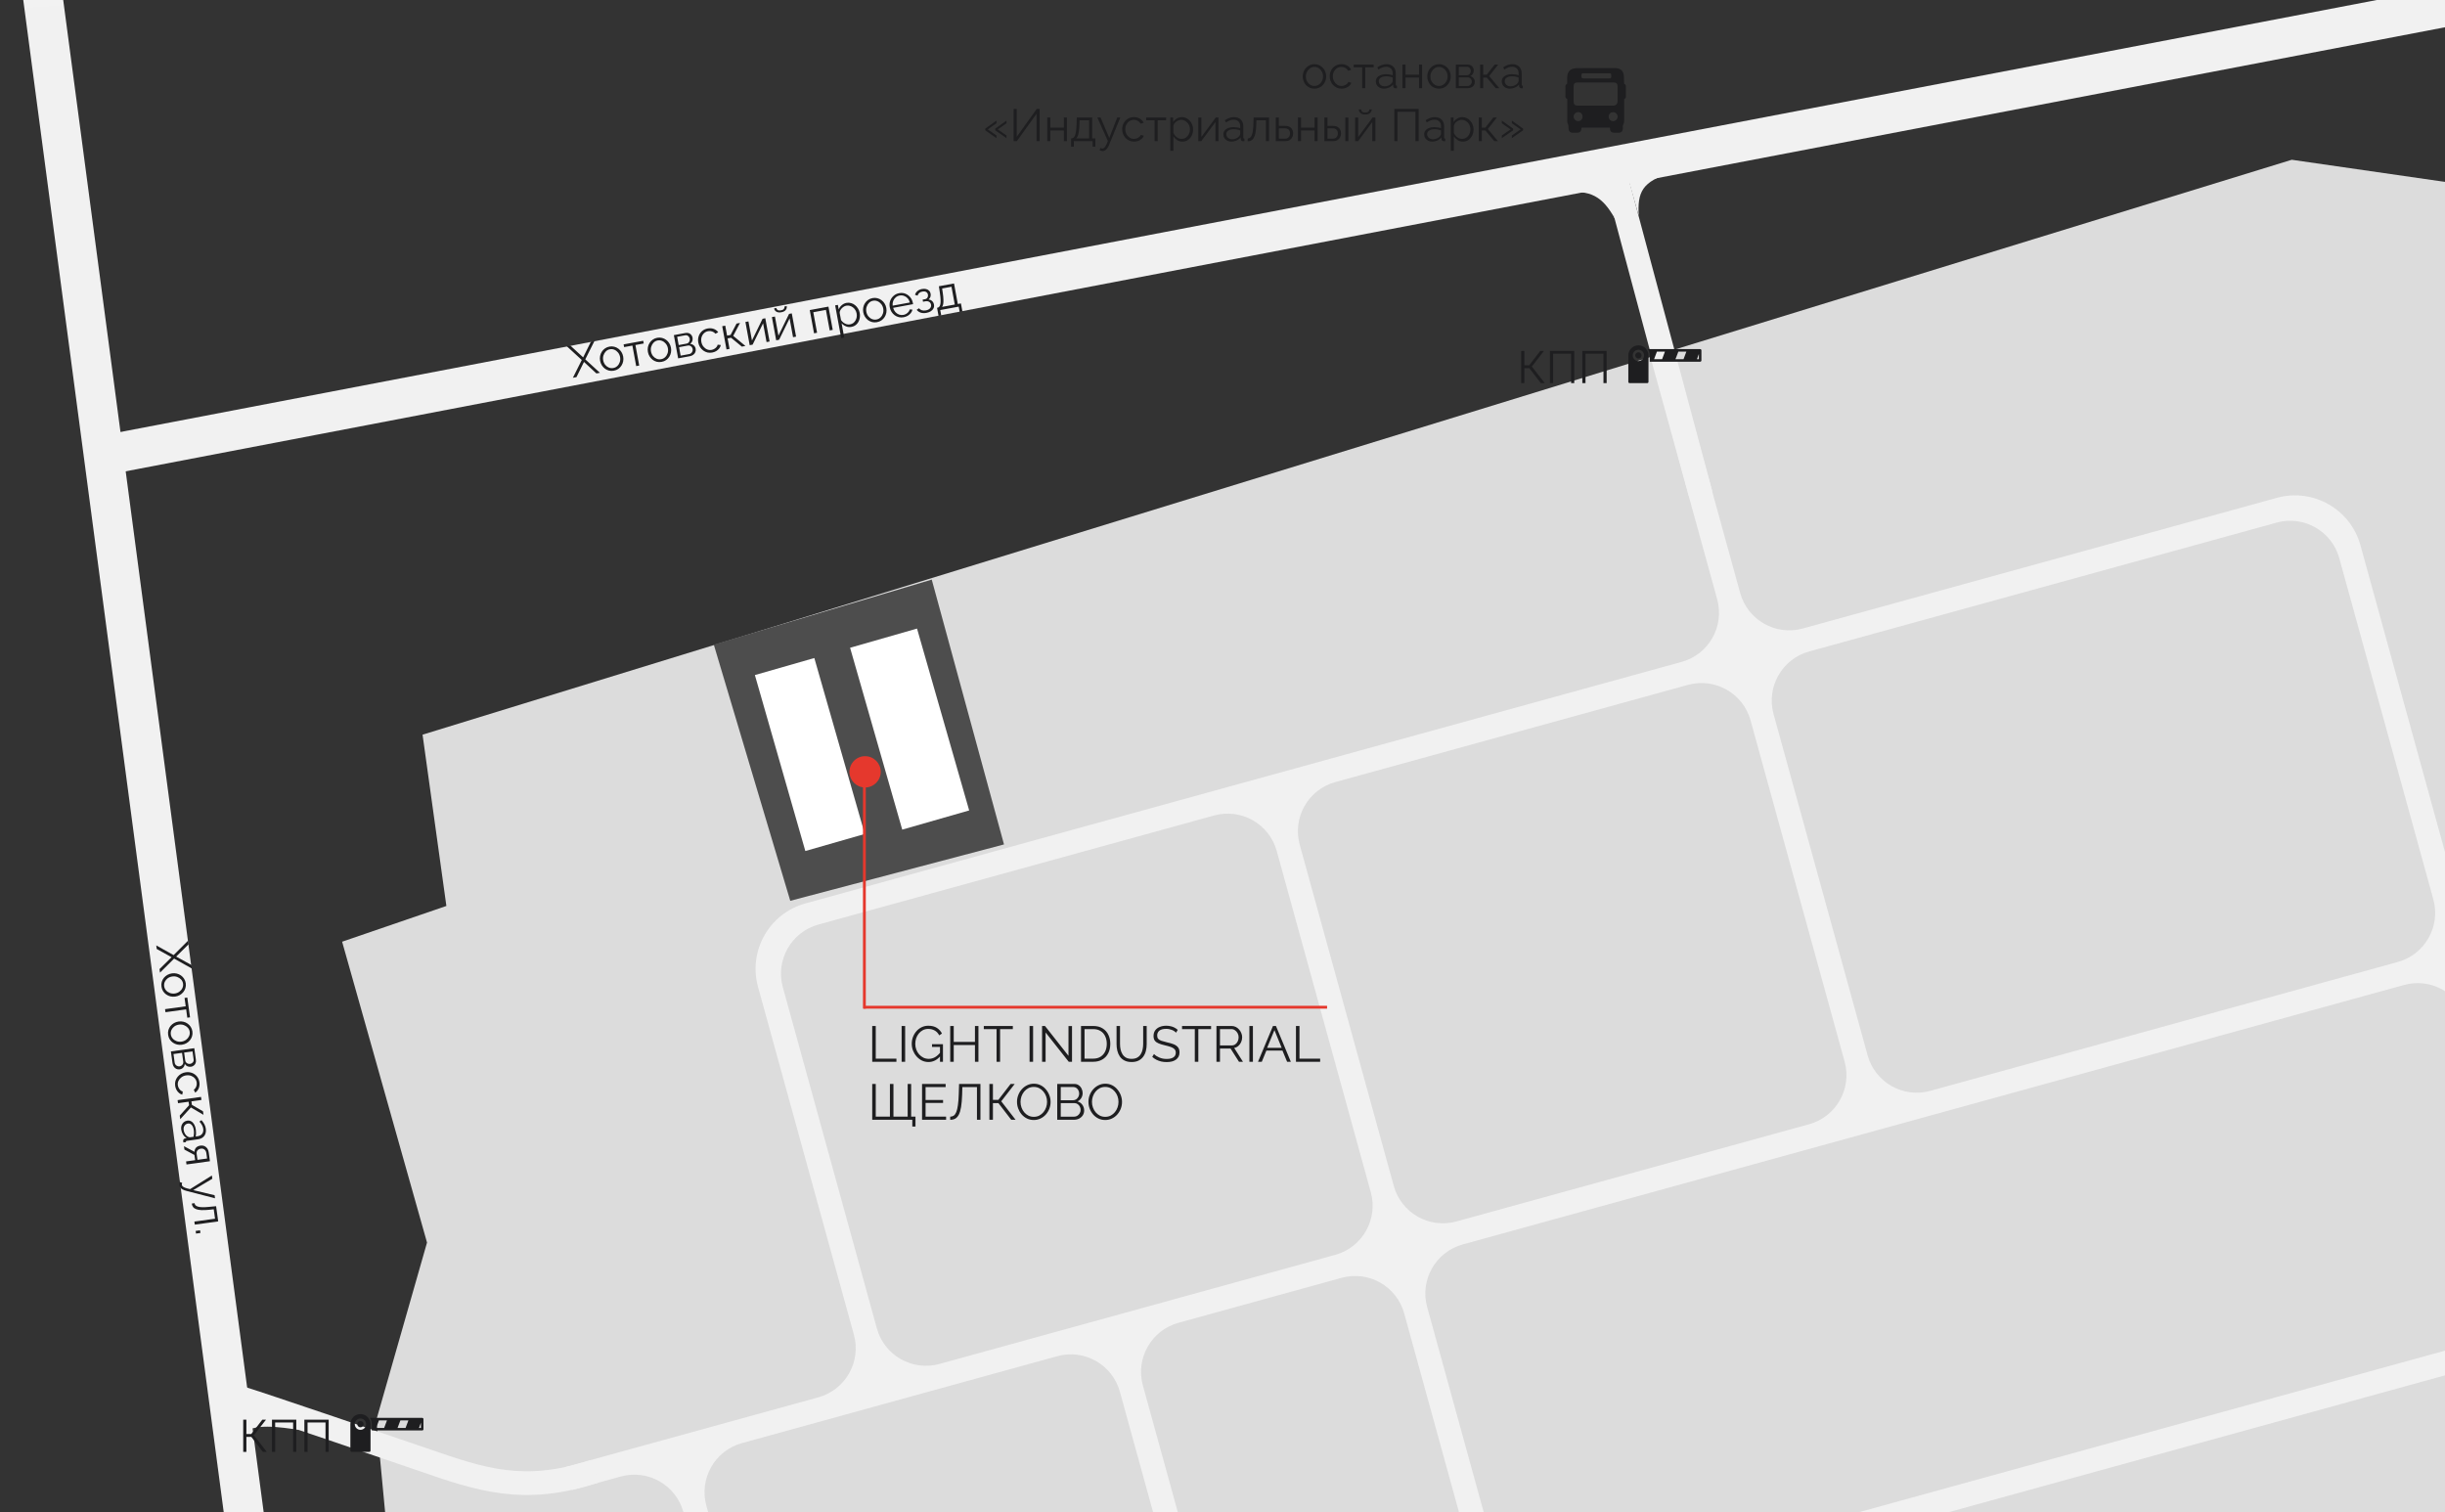
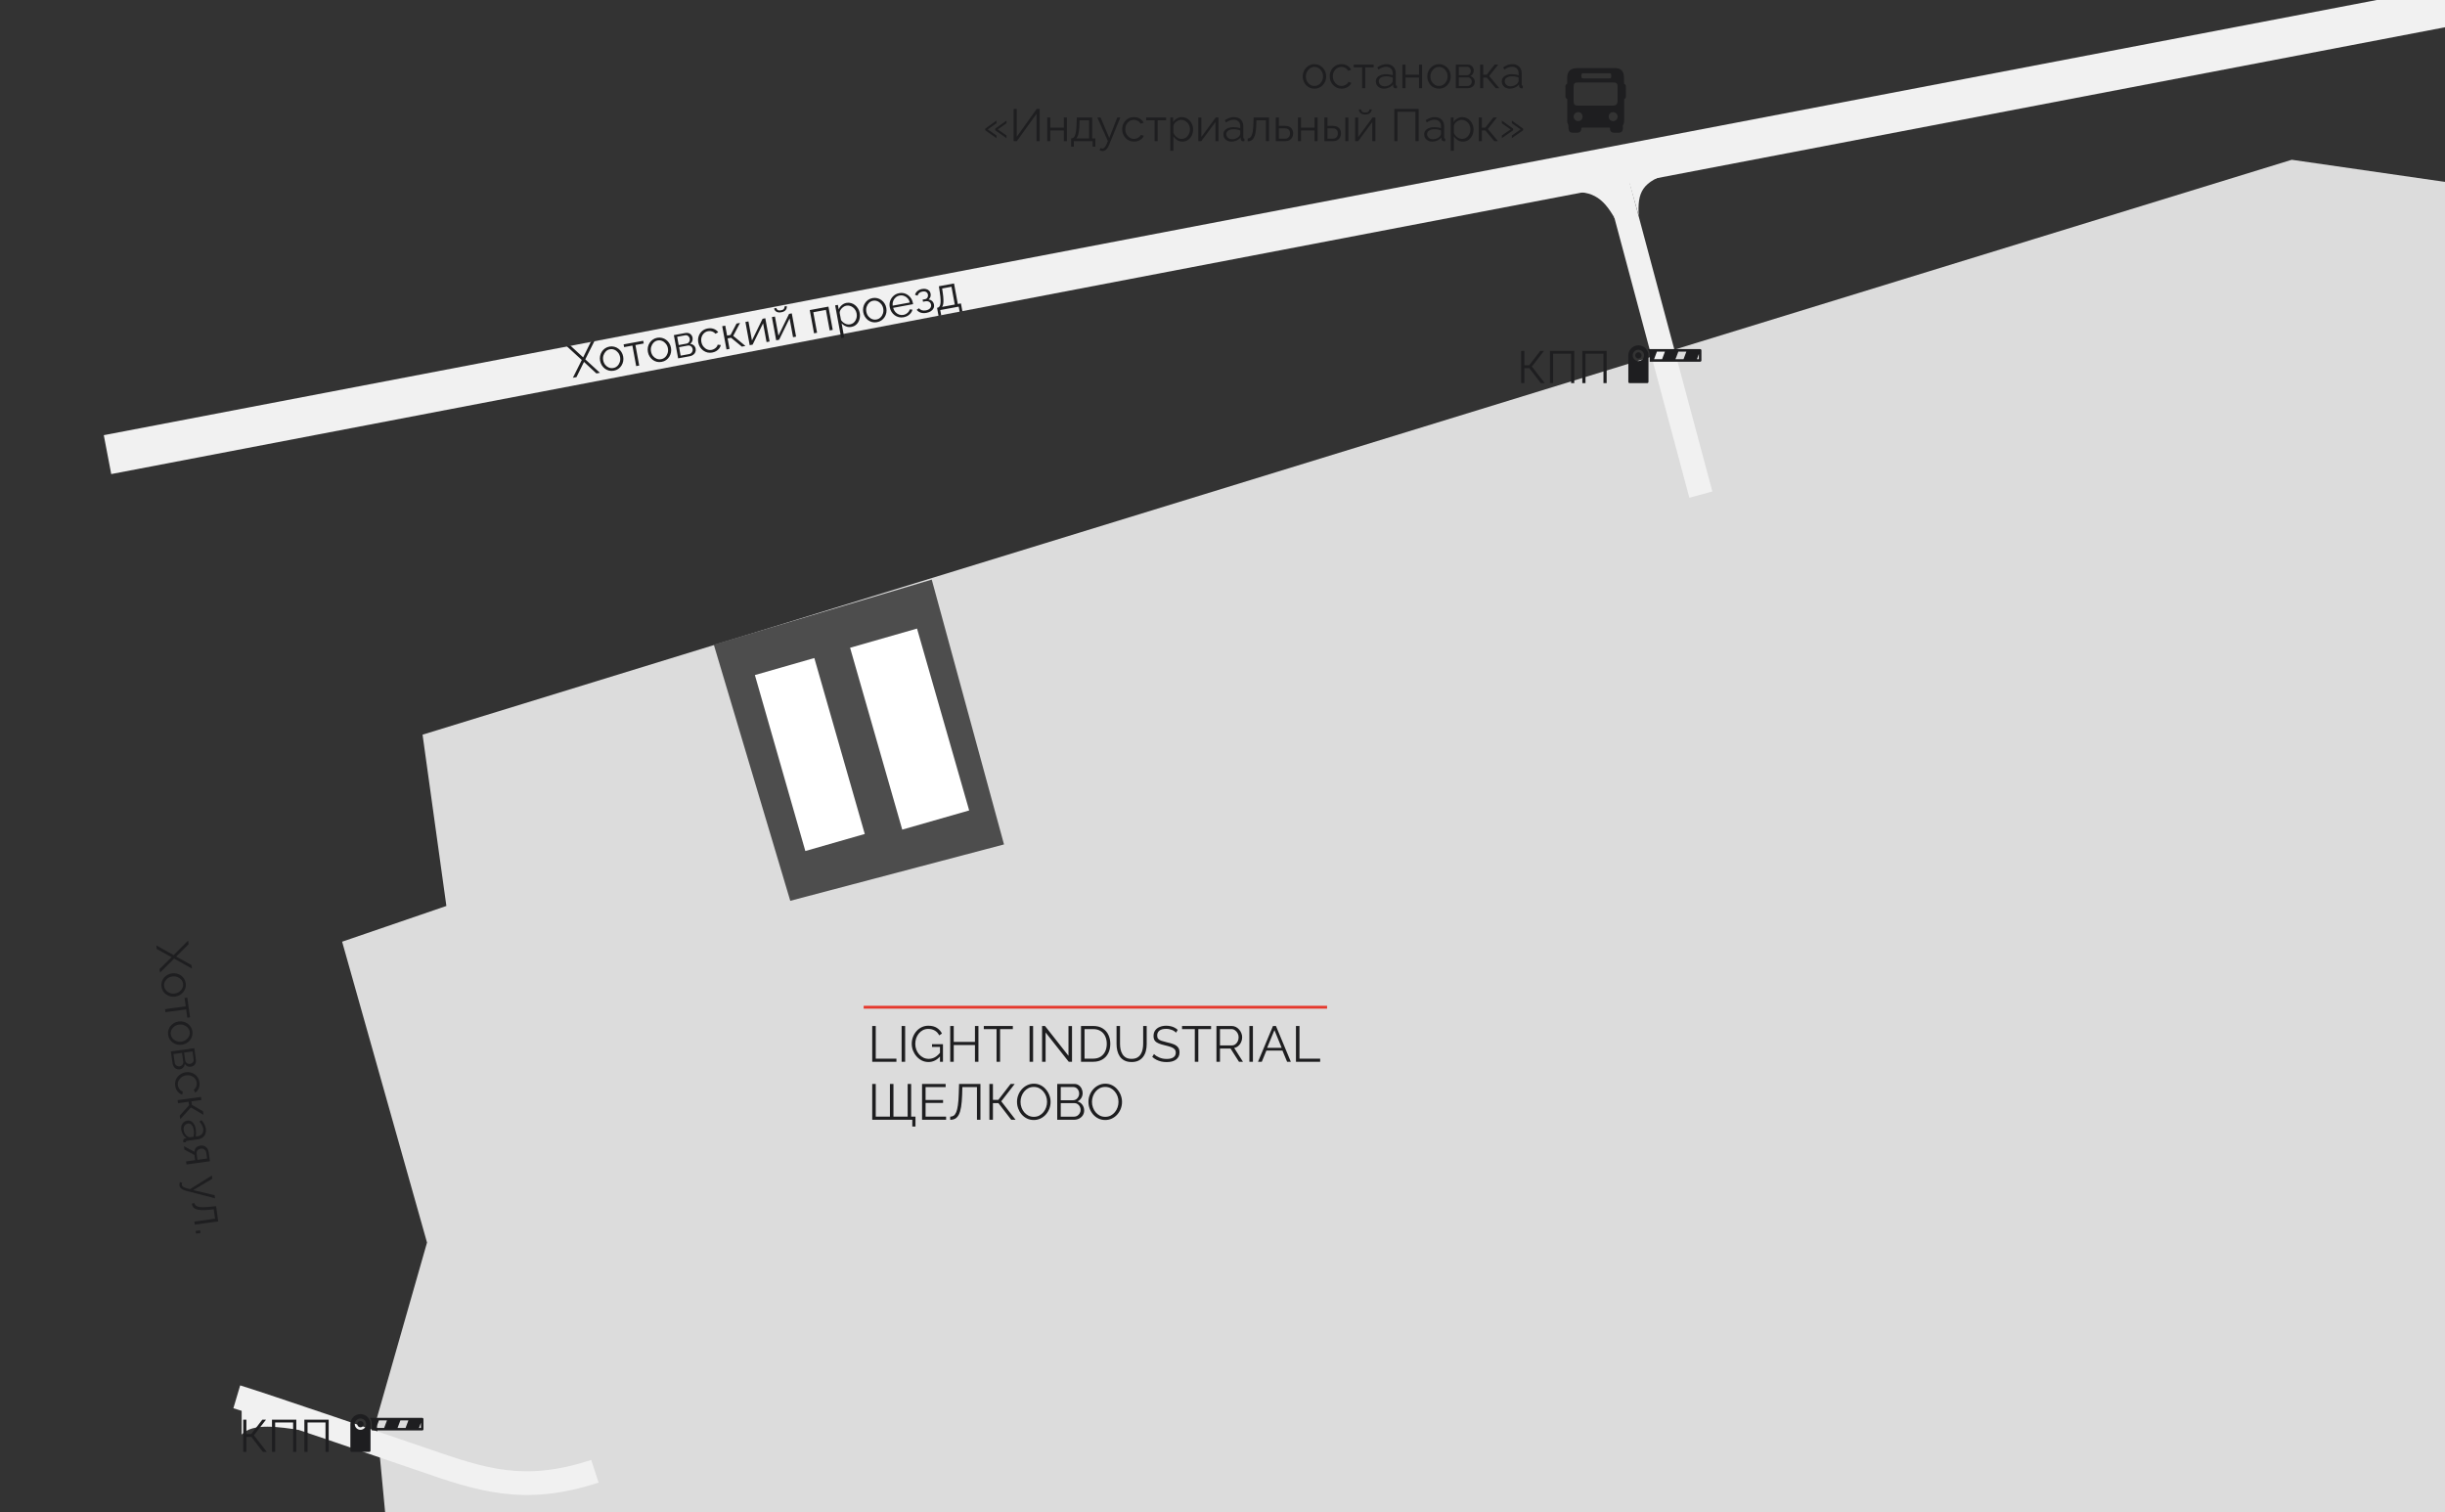
<svg xmlns="http://www.w3.org/2000/svg" width="970" height="600" viewBox="0 0 970 600" fill="none">
  <rect x="0" y="0" width="970" height="600" fill="#333333" stroke="none" />
  <g clip-path="url(#clip0_2109_784)">
    <path d="M1449 549.618L145.892 890.597C77.627 916.386 53.355 983.135 10.879 1071.12" stroke="url(#paint0_linear_2109_784)" stroke-width="22.446" />
-     <path d="M-1.936 -144L137.628 908.802" stroke="url(#paint1_linear_2109_784)" stroke-width="15.712" />
    <path d="M1434.82 -86.174L42.653 180.361" stroke="url(#paint2_linear_2109_784)" stroke-width="15.712" />
    <path d="M255.679 838.033L170.001 781.899L149.32 563.271L169.41 492.956L135.73 373.597L177.092 359.416L167.638 291.464L909.198 63.383L1126.05 94.7L1191.05 583.952L255.679 838.033Z" fill="#DCDCDC" />
-     <path fill-rule="evenodd" clip-rule="evenodd" d="M667.149 262.592L498.644 309.038L498.645 309.039L319.54 358.407C305.198 362.36 296.777 377.19 300.73 391.531L301.377 393.879C301.404 393.97 301.429 394.061 301.455 394.153L338.765 529.513C341.729 540.269 335.413 551.391 324.657 554.356L225.754 581.617C225.335 581.732 224.915 581.834 224.495 581.922L227.019 591.075L246.281 585.766C257.036 582.801 268.159 589.117 271.124 599.873L287.08 657.762C287.366 658.8 287.566 659.842 287.683 660.879C291.199 676.197 292.059 686.927 292.092 704.235L292.092 704.287L295.043 827.34L304.439 824.788L301.546 704.165C301.508 685.427 300.499 673.815 296.376 656.54L296.536 656.497L280.236 597.361C277.271 586.605 283.587 575.483 294.343 572.518L419.45 538.034C430.206 535.07 441.328 541.386 444.293 552.141L466.559 632.924L475.673 630.412L453.407 549.63C450.442 538.874 456.758 527.751 467.514 524.787L532.239 506.946C542.994 503.982 554.117 510.298 557.082 521.053L579.348 601.835L579.349 601.835L585.381 623.717C589.334 638.059 604.164 646.48 618.505 642.527L997.22 538.14C1011.56 534.187 1019.98 519.357 1016.03 505.016L1015.39 502.708C1015.36 502.604 1015.33 502.5 1015.3 502.395L937.172 218.929C937.149 218.846 937.127 218.764 937.105 218.681L936.45 216.305C932.504 201.987 917.714 193.569 903.395 197.477L715.215 249.345C704.459 252.31 693.337 245.994 690.372 235.238L663.806 138.858L654.765 141.639L681.256 237.749C684.221 248.505 677.905 259.628 667.149 262.592ZM324.674 366.797C313.918 369.762 307.602 380.885 310.566 391.64L347.876 527.001C350.841 537.756 361.964 544.072 372.719 541.108L529.726 497.831C540.482 494.867 546.798 483.744 543.833 472.988L506.523 337.628C503.559 326.872 492.436 320.556 481.68 323.521L324.674 366.797ZM515.637 335.117C512.672 324.361 518.988 313.238 529.744 310.273L669.661 271.708C680.417 268.743 691.54 275.059 694.504 285.815L731.814 421.175C734.779 431.931 728.463 443.053 717.707 446.018L577.79 484.584C567.034 487.548 555.911 481.232 552.946 470.477L515.637 335.117ZM717.728 258.46C706.972 261.424 700.656 272.547 703.621 283.303L740.931 418.663C743.895 429.419 755.018 435.735 765.774 432.77L951.262 381.643C962.018 378.679 968.334 367.556 965.37 356.8L928.06 221.44C925.095 210.684 913.972 204.368 903.217 207.333L717.728 258.46ZM566.197 518.542C563.232 507.786 569.548 496.663 580.304 493.699L953.774 390.758C964.53 387.793 975.653 394.109 978.617 404.865L1006.19 504.907C1009.16 515.663 1002.84 526.786 992.085 529.75L618.615 632.691C607.859 635.656 596.737 629.34 593.772 618.584L566.197 518.542Z" fill="#F1F1F1" />
    <path fill-rule="evenodd" clip-rule="evenodd" d="M169.357 574.575C192.769 582.663 207.922 587.897 234.551 579.197L237.487 588.184C207.618 597.943 189.154 591.526 165.077 583.159C158.675 580.935 100.105 560.914 92.59 558.681L95.283 549.618C103.676 552.112 162.733 572.287 169.357 574.575Z" fill="#F1F1F1" />
    <path d="M95.876 569.118C100.359 564.345 110.649 566.163 119.511 567.345L95.875 556.709L95.876 569.118Z" fill="#F1F1F1" />
    <path fill-rule="evenodd" clip-rule="evenodd" d="M644.641 65.407L679.341 194.989L670.213 197.452L635.513 67.87L644.641 65.407Z" fill="#F1F1F1" />
    <path d="M640.669 86.729C635.85 78.169 631.151 74.874 619.988 76.684L638.305 73.138L640.669 86.729Z" fill="#F1F1F1" />
    <path d="M650.123 85.547C649.643 76.513 651.115 71.812 663.713 68.411L646.029 71.196L650.123 85.547Z" fill="#F1F1F1" />
    <path d="M283.181 255.731L369.65 229.942L398.318 335.007L313.52 357.371L283.181 255.731Z" fill="#4D4D4D" />
    <rect x="299.484" y="267.815" width="24.531" height="72.617" transform="rotate(-16 299.484 267.815)" fill="white" />
    <rect x="337.255" y="256.984" width="27.625" height="75.059" transform="rotate(-16 337.255 256.984)" fill="white" />
    <path d="M74.825 374.599L69.886 379.496L75.964 382.854L76.159 384.263L69.07 380.299L63.479 385.868L63.285 384.459L68.067 379.747L62.184 376.489L61.987 375.062L68.878 378.908L74.628 373.172L74.825 374.599ZM64.064 391.417C63.972 390.752 64.011 390.116 64.182 389.511C64.366 388.916 64.65 388.381 65.032 387.904C65.428 387.437 65.896 387.052 66.435 386.747C66.987 386.441 67.583 386.243 68.225 386.155C68.891 386.063 69.524 386.09 70.126 386.238C70.74 386.383 71.295 386.633 71.793 386.989C72.302 387.342 72.72 387.781 73.046 388.306C73.387 388.84 73.603 389.44 73.695 390.106C73.787 390.772 73.74 391.402 73.556 391.997C73.383 392.59 73.1 393.126 72.706 393.604C72.323 394.081 71.857 394.472 71.305 394.779C70.766 395.083 70.163 395.281 69.498 395.373C68.856 395.462 68.228 395.433 67.614 395.288C67.013 395.141 66.457 394.891 65.948 394.537C65.452 394.193 65.034 393.754 64.694 393.22C64.367 392.696 64.157 392.095 64.064 391.417ZM68.377 387.388C67.688 387.483 67.078 387.718 66.549 388.094C66.032 388.48 65.643 388.952 65.381 389.509C65.131 390.065 65.048 390.651 65.133 391.27C65.219 391.888 65.463 392.429 65.867 392.895C66.27 393.36 66.778 393.708 67.391 393.938C68.017 394.166 68.668 394.234 69.346 394.141C70.035 394.045 70.644 393.804 71.172 393.416C71.7 393.028 72.095 392.556 72.357 391.999C72.619 391.441 72.708 390.854 72.622 390.236C72.537 389.618 72.287 389.077 71.871 388.613C71.458 388.161 70.944 387.82 70.331 387.59C69.73 387.358 69.078 387.291 68.377 387.388ZM65.479 400.357L73.682 399.224L73.224 395.908L74.311 395.758L75.394 403.603L74.307 403.753L73.849 400.437L65.647 401.569L65.479 400.357ZM66.701 410.519C66.609 409.854 66.648 409.218 66.819 408.613C67.003 408.018 67.287 407.483 67.669 407.006C68.065 406.539 68.533 406.154 69.072 405.849C69.624 405.543 70.22 405.345 70.862 405.257C71.528 405.165 72.161 405.192 72.763 405.34C73.377 405.485 73.932 405.735 74.43 406.091C74.939 406.444 75.357 406.883 75.683 407.408C76.024 407.942 76.24 408.542 76.332 409.208C76.424 409.874 76.377 410.504 76.193 411.099C76.02 411.692 75.737 412.228 75.343 412.706C74.96 413.183 74.494 413.574 73.942 413.881C73.403 414.185 72.8 414.383 72.135 414.475C71.493 414.564 70.865 414.536 70.251 414.39C69.65 414.243 69.094 413.993 68.585 413.639C68.089 413.295 67.671 412.856 67.331 412.322C67.004 411.798 66.794 411.197 66.701 410.519ZM71.014 406.49C70.325 406.585 69.715 406.82 69.186 407.196C68.669 407.582 68.28 408.054 68.018 408.611C67.768 409.167 67.685 409.753 67.77 410.372C67.856 410.99 68.1 411.531 68.504 411.997C68.907 412.462 69.415 412.81 70.029 413.04C70.654 413.269 71.305 413.336 71.983 413.243C72.672 413.147 73.281 412.906 73.809 412.518C74.337 412.13 74.732 411.658 74.994 411.101C75.256 410.544 75.345 409.956 75.259 409.338C75.174 408.72 74.924 408.179 74.508 407.715C74.095 407.264 73.581 406.923 72.968 406.692C72.367 406.46 71.715 406.393 71.014 406.49ZM67.794 417.123L77.084 415.84L77.724 420.476C77.796 420.999 77.744 421.455 77.567 421.843C77.403 422.229 77.16 422.535 76.84 422.761C76.521 422.999 76.166 423.145 75.774 423.199C75.275 423.268 74.806 423.211 74.369 423.029C73.944 422.846 73.6 422.542 73.335 422.118C73.254 422.674 73.035 423.147 72.677 423.535C72.319 423.924 71.854 424.158 71.284 424.237C70.784 424.305 70.333 424.241 69.93 424.042C69.529 423.855 69.198 423.561 68.936 423.161C68.677 422.773 68.509 422.306 68.434 421.759L67.794 417.123ZM68.828 418.161L69.303 421.603C69.345 421.912 69.461 422.18 69.65 422.409C69.853 422.647 70.095 422.82 70.376 422.926C70.659 423.045 70.943 423.084 71.228 423.045C71.537 423.002 71.807 422.892 72.037 422.715C72.278 422.536 72.46 422.318 72.582 422.058C72.704 421.799 72.743 421.515 72.7 421.206L72.216 417.694L68.828 418.161ZM73.054 417.578L73.489 420.734C73.532 421.043 73.653 421.305 73.852 421.52C74.051 421.734 74.291 421.889 74.57 421.984C74.85 422.079 75.132 422.106 75.418 422.067C75.846 422.008 76.2 421.813 76.482 421.484C76.765 421.166 76.876 420.787 76.816 420.347L76.37 417.12L73.054 417.578ZM69.492 430.737C69.398 430.06 69.437 429.419 69.608 428.813C69.792 428.219 70.081 427.676 70.473 427.186C70.868 426.707 71.34 426.309 71.889 425.991C72.44 425.685 73.043 425.486 73.697 425.396C74.576 425.275 75.406 425.36 76.185 425.652C76.965 425.944 77.617 426.412 78.141 427.054C78.666 427.696 78.992 428.475 79.118 429.39C79.238 430.258 79.141 431.053 78.829 431.774C78.529 432.494 78.062 433.061 77.429 433.476L76.892 432.351C77.331 432.023 77.649 431.604 77.845 431.092C78.054 430.591 78.12 430.055 78.041 429.485C77.955 428.866 77.717 428.324 77.325 427.857C76.934 427.39 76.437 427.041 75.836 426.809C75.236 426.589 74.58 426.528 73.867 426.627C73.165 426.723 72.551 426.966 72.023 427.354C71.495 427.741 71.094 428.215 70.82 428.773C70.557 429.33 70.469 429.918 70.554 430.536C70.61 430.94 70.735 431.317 70.928 431.666C71.123 432.026 71.359 432.327 71.634 432.568C71.923 432.818 72.217 432.972 72.515 433.027L72.324 434.271C71.861 434.166 71.424 433.941 71.013 433.598C70.616 433.265 70.28 432.851 70.006 432.356C69.745 431.871 69.574 431.332 69.492 430.737ZM70.462 436.451L79.752 435.169L79.919 436.381L75.943 436.93L76.135 438.321L80.542 440.893L80.734 442.283L75.733 439.358L71.506 444.012L71.309 442.585L75.012 438.476L74.82 437.085L70.63 437.664L70.462 436.451ZM74.31 444.58C74.892 444.499 75.415 444.597 75.877 444.872C76.351 445.146 76.741 445.559 77.047 446.11C77.367 446.672 77.58 447.339 77.687 448.111C77.749 448.563 77.778 449.037 77.774 449.535C77.77 450.032 77.723 450.481 77.633 450.881L78.417 450.772C79.202 450.664 79.794 450.346 80.194 449.818C80.593 449.291 80.736 448.617 80.623 447.797C80.554 447.297 80.391 446.817 80.134 446.356C79.89 445.905 79.553 445.443 79.124 444.969L79.916 444.387C80.416 444.936 80.807 445.488 81.09 446.042C81.384 446.595 81.573 447.175 81.657 447.781C81.814 448.922 81.612 449.871 81.05 450.627C80.488 451.383 79.631 451.84 78.478 452L74.181 452.593C74.014 452.616 73.894 452.669 73.821 452.752C73.759 452.833 73.733 452.951 73.743 453.108L72.78 453.24C72.75 453.111 72.722 453 72.698 452.907C72.672 452.813 72.663 452.742 72.668 452.693C72.639 452.394 72.703 452.155 72.86 451.976C73.017 451.797 73.195 451.687 73.396 451.647L74.071 451.536C73.479 451.194 72.988 450.71 72.599 450.086C72.222 449.459 71.985 448.801 71.89 448.112C71.808 447.518 71.858 446.96 72.041 446.438C72.237 445.926 72.53 445.504 72.92 445.172C73.324 444.849 73.787 444.652 74.31 444.58ZM74.456 450.901C74.64 451.009 74.815 451.088 74.979 451.138C75.144 451.188 75.285 451.205 75.404 451.188L76.759 451.001C76.858 450.576 76.918 450.137 76.941 449.686C76.965 449.247 76.947 448.807 76.886 448.367C76.766 447.499 76.497 446.822 76.079 446.335C75.66 445.847 75.153 445.645 74.559 445.727C74.214 445.774 73.9 445.908 73.615 446.129C73.343 446.349 73.129 446.645 72.975 447.017C72.832 447.388 72.793 447.806 72.857 448.269C72.937 448.852 73.125 449.377 73.42 449.845C73.716 450.325 74.061 450.677 74.456 450.901ZM72.984 454.719L77.164 456.959C77.172 456.315 77.375 455.766 77.772 455.312C78.183 454.867 78.787 454.59 79.583 454.48C80.118 454.406 80.611 454.466 81.062 454.658C81.512 454.85 81.893 455.155 82.205 455.572C82.519 456.001 82.719 456.525 82.804 457.143L83.294 460.691L73.986 461.976L73.819 460.764L77.42 460.266L77.135 458.198L73.171 456.074L72.984 454.719ZM78.023 457.785L78.348 460.138L82.163 459.612L81.868 457.472C81.783 456.854 81.536 456.385 81.129 456.066C80.733 455.745 80.268 455.621 79.733 455.695C79.186 455.771 78.743 455.983 78.404 456.333C78.066 456.695 77.939 457.179 78.023 457.785ZM71.167 470.254C71.139 470.051 71.146 469.839 71.188 469.615C71.22 469.404 71.28 469.184 71.37 468.954L72.287 469.281C72.234 469.422 72.191 469.549 72.158 469.663C72.127 469.788 72.12 469.916 72.138 470.047C72.181 470.356 72.376 470.626 72.722 470.857C73.069 471.087 73.557 471.286 74.186 471.454L75.409 471.758L84.056 466.348L84.234 467.632L76.662 472.148L85.137 474.176L85.304 475.389L73.942 472.451C73.35 472.29 72.858 472.104 72.466 471.891C72.073 471.679 71.773 471.436 71.565 471.162C71.346 470.889 71.213 470.586 71.167 470.254ZM76.072 477.481L77.177 477.328C77.222 477.649 77.344 477.923 77.545 478.149C77.758 478.374 78.085 478.553 78.528 478.686C78.972 478.831 79.564 478.912 80.306 478.931C81.059 478.948 82.003 478.897 83.137 478.777L85.738 478.527L86.57 484.553L77.28 485.836L77.112 484.623L85.315 483.491L84.798 479.747L83.188 479.932C81.898 480.062 80.808 480.11 79.919 480.075C79.041 480.039 78.334 479.912 77.795 479.696C77.258 479.491 76.855 479.202 76.585 478.827C76.315 478.452 76.144 478.004 76.072 477.481ZM77.625 488.338L79.373 488.097L79.518 489.149L77.77 489.39L77.625 488.338Z" fill="#1E1E20" />
    <path d="M226.239 137.07L231.354 141.783L234.435 135.559L235.833 135.301L232.193 142.562L238.009 147.896L236.61 148.153L231.687 143.588L228.698 149.612L227.281 149.873L230.812 142.816L224.823 137.331L226.239 137.07ZM243.526 147.061C242.865 147.183 242.228 147.172 241.616 147.029C241.014 146.872 240.466 146.613 239.972 146.252C239.488 145.878 239.082 145.428 238.753 144.903C238.423 144.366 238.198 143.779 238.081 143.142C237.959 142.481 237.958 141.847 238.078 141.239C238.195 140.619 238.42 140.053 238.753 139.54C239.083 139.016 239.503 138.578 240.012 138.228C240.531 137.864 241.12 137.621 241.781 137.499C242.442 137.377 243.074 137.395 243.676 137.553C244.277 137.698 244.825 137.957 245.32 138.329C245.814 138.69 246.226 139.138 246.557 139.675C246.886 140.201 247.111 140.794 247.233 141.454C247.35 142.092 247.35 142.72 247.232 143.34C247.113 143.947 246.888 144.514 246.557 145.038C246.237 145.549 245.817 145.986 245.298 146.35C244.789 146.7 244.198 146.937 243.526 147.061ZM239.306 142.934C239.432 143.619 239.695 144.217 240.094 144.729C240.503 145.227 240.992 145.595 241.56 145.831C242.126 146.056 242.716 146.112 243.33 145.999C243.944 145.886 244.474 145.618 244.92 145.194C245.367 144.77 245.691 144.246 245.894 143.623C246.094 142.988 246.132 142.335 246.008 141.662C245.882 140.977 245.613 140.38 245.202 139.87C244.79 139.36 244.301 138.987 243.732 138.75C243.164 138.513 242.573 138.451 241.959 138.565C241.346 138.678 240.817 138.952 240.372 139.388C239.94 139.822 239.622 140.35 239.42 140.973C239.215 141.584 239.177 142.238 239.306 142.934ZM252.392 145.244L250.891 137.101L247.598 137.708L247.399 136.628L255.188 135.192L255.387 136.272L252.095 136.879L253.596 145.022L252.392 145.244ZM262.489 143.565C261.829 143.687 261.192 143.676 260.58 143.533C259.977 143.375 259.429 143.116 258.936 142.756C258.452 142.381 258.046 141.932 257.717 141.407C257.386 140.87 257.162 140.283 257.044 139.645C256.923 138.984 256.922 138.35 257.041 137.742C257.159 137.123 257.384 136.557 257.717 136.044C258.047 135.519 258.467 135.082 258.976 134.732C259.494 134.368 260.084 134.125 260.745 134.003C261.406 133.881 262.037 133.899 262.64 134.056C263.24 134.202 263.788 134.461 264.284 134.833C264.777 135.193 265.19 135.642 265.52 136.179C265.849 136.704 266.074 137.297 266.196 137.958C266.314 138.595 266.314 139.224 266.196 139.843C266.076 140.451 265.851 141.017 265.521 141.542C265.2 142.052 264.78 142.49 264.262 142.854C263.753 143.204 263.162 143.441 262.489 143.565ZM258.269 139.438C258.395 140.122 258.658 140.721 259.058 141.233C259.467 141.731 259.955 142.098 260.524 142.335C261.09 142.56 261.68 142.616 262.294 142.503C262.907 142.39 263.437 142.121 263.884 141.697C264.33 141.273 264.655 140.75 264.857 140.127C265.057 139.492 265.096 138.838 264.972 138.165C264.845 137.481 264.577 136.884 264.165 136.374C263.754 135.864 263.264 135.491 262.696 135.254C262.127 135.017 261.536 134.955 260.923 135.068C260.309 135.181 259.78 135.456 259.336 135.892C258.903 136.325 258.586 136.854 258.383 137.477C258.179 138.088 258.141 138.742 258.269 139.438ZM269.037 142.175L267.337 132.952L271.939 132.104C272.458 132.008 272.916 132.04 273.311 132.198C273.704 132.346 274.021 132.574 274.261 132.884C274.513 133.191 274.675 133.539 274.746 133.929C274.838 134.425 274.803 134.895 274.64 135.339C274.476 135.772 274.188 136.131 273.777 136.414C274.336 136.469 274.818 136.667 275.223 137.008C275.627 137.348 275.881 137.801 275.986 138.368C276.077 138.863 276.033 139.317 275.852 139.728C275.684 140.138 275.406 140.482 275.018 140.761C274.642 141.038 274.182 141.226 273.639 141.326L269.037 142.175ZM270.028 141.095L273.444 140.465C273.751 140.409 274.014 140.281 274.234 140.082C274.463 139.869 274.624 139.619 274.718 139.334C274.824 139.046 274.85 138.76 274.798 138.477C274.741 138.17 274.619 137.906 274.432 137.684C274.243 137.451 274.016 137.279 273.751 137.169C273.487 137.059 273.202 137.032 272.895 137.089L269.408 137.732L270.028 141.095ZM269.254 136.9L272.387 136.322C272.694 136.266 272.95 136.133 273.156 135.924C273.361 135.716 273.505 135.469 273.587 135.186C273.669 134.902 273.684 134.619 273.632 134.336C273.553 133.911 273.343 133.565 273.001 133.299C272.671 133.03 272.288 132.936 271.851 133.017L268.647 133.607L269.254 136.9ZM282.561 139.864C281.888 139.988 281.246 139.979 280.634 139.835C280.031 139.678 279.476 139.414 278.969 139.044C278.473 138.672 278.054 138.218 277.711 137.684C277.38 137.147 277.155 136.554 277.035 135.905C276.874 135.031 276.922 134.199 277.179 133.407C277.436 132.616 277.873 131.943 278.491 131.39C279.109 130.837 279.872 130.476 280.781 130.309C281.642 130.15 282.441 130.21 283.175 130.49C283.908 130.757 284.496 131.198 284.938 131.812L283.839 132.399C283.492 131.975 283.059 131.676 282.539 131.504C282.028 131.317 281.49 131.276 280.924 131.381C280.31 131.494 279.779 131.756 279.33 132.169C278.881 132.581 278.555 133.093 278.35 133.704C278.157 134.313 278.126 134.971 278.257 135.679C278.385 136.376 278.655 136.979 279.066 137.489C279.478 137.999 279.968 138.378 280.539 138.626C281.107 138.863 281.698 138.925 282.312 138.812C282.713 138.738 283.084 138.597 283.424 138.387C283.775 138.176 284.065 137.928 284.293 137.642C284.53 137.341 284.67 137.041 284.712 136.741L285.964 136.876C285.879 137.343 285.674 137.789 285.35 138.215C285.036 138.627 284.637 138.981 284.155 139.278C283.682 139.56 283.151 139.756 282.561 139.864ZM288.225 138.637L286.525 129.414L287.729 129.192L288.456 133.14L289.837 132.885L292.207 128.367L293.588 128.112L290.891 133.24L295.731 137.253L294.315 137.514L290.043 134.001L288.662 134.255L289.429 138.415L288.225 138.637ZM297.422 136.941L295.725 127.737L296.928 127.515L298.325 135.091L302.537 126.462L303.616 126.263L305.317 135.486L304.113 135.708L302.739 128.255L298.59 136.726L297.422 136.941ZM307.932 135.004L306.235 125.799L307.439 125.577L308.836 133.153L313.047 124.524L314.127 124.325L315.827 133.548L314.623 133.77L313.249 126.317L309.1 134.788L307.932 135.004ZM309.982 123.882C309.179 124.03 308.525 123.955 308.018 123.658C307.512 123.361 307.206 122.923 307.099 122.345L307.984 122.182C308.049 122.536 308.234 122.807 308.537 122.995C308.852 123.181 309.287 123.223 309.841 123.12C310.384 123.02 310.759 122.835 310.965 122.565C311.183 122.293 311.275 121.965 311.241 121.581L312.109 121.421C312.215 121.999 312.085 122.518 311.718 122.976C311.351 123.434 310.772 123.736 309.982 123.882ZM322.954 132.234L321.254 123.011L328.671 121.644L330.371 130.866L329.168 131.088L327.666 122.946L322.657 123.869L324.158 132.012L322.954 132.234ZM337.774 129.684C337.007 129.826 336.28 129.753 335.592 129.464C334.916 129.174 334.347 128.767 333.884 128.242L334.932 133.924L333.728 134.146L331.333 121.153L332.412 120.954L332.742 122.742C333.001 122.096 333.405 121.54 333.953 121.073C334.5 120.594 335.121 120.29 335.817 120.162C336.454 120.044 337.064 120.072 337.645 120.246C338.224 120.407 338.749 120.676 339.221 121.053C339.693 121.43 340.089 121.888 340.408 122.427C340.737 122.952 340.957 123.521 341.071 124.135C341.229 124.996 341.199 125.825 340.98 126.622C340.771 127.405 340.393 128.073 339.848 128.625C339.304 129.177 338.612 129.53 337.774 129.684ZM337.242 128.684C337.75 128.591 338.185 128.407 338.55 128.132C338.912 127.846 339.202 127.499 339.42 127.093C339.649 126.685 339.801 126.248 339.874 125.783C339.944 125.306 339.936 124.832 339.849 124.36C339.758 123.864 339.582 123.409 339.323 122.993C339.075 122.575 338.76 122.224 338.378 121.941C337.996 121.657 337.581 121.453 337.13 121.329C336.68 121.204 336.214 121.187 335.73 121.276C335.423 121.332 335.115 121.45 334.806 121.629C334.498 121.808 334.211 122.038 333.945 122.319C333.689 122.585 333.486 122.873 333.336 123.182C333.185 123.49 333.114 123.802 333.124 124.117L333.646 126.95C333.915 127.352 334.242 127.7 334.626 127.995C335.007 128.279 335.424 128.489 335.877 128.625C336.338 128.747 336.794 128.767 337.242 128.684ZM347.921 127.814C347.26 127.936 346.623 127.925 346.011 127.781C345.409 127.624 344.861 127.365 344.367 127.005C343.883 126.63 343.477 126.18 343.148 125.655C342.817 125.118 342.593 124.531 342.476 123.894C342.354 123.233 342.353 122.599 342.473 121.991C342.59 121.371 342.815 120.805 343.148 120.292C343.478 119.768 343.898 119.331 344.407 118.98C344.925 118.616 345.515 118.373 346.176 118.252C346.837 118.13 347.468 118.148 348.071 118.305C348.671 118.45 349.219 118.709 349.715 119.082C350.209 119.442 350.621 119.891 350.952 120.428C351.28 120.953 351.506 121.546 351.627 122.207C351.745 122.844 351.745 123.472 351.627 124.092C351.507 124.7 351.282 125.266 350.952 125.791C350.631 126.301 350.212 126.739 349.693 127.103C349.184 127.453 348.593 127.69 347.921 127.814ZM343.7 123.687C343.826 124.371 344.089 124.969 344.489 125.481C344.898 125.979 345.387 126.347 345.955 126.584C346.521 126.809 347.111 126.865 347.725 126.752C348.338 126.639 348.869 126.37 349.315 125.946C349.762 125.522 350.086 124.998 350.288 124.375C350.489 123.741 350.527 123.087 350.403 122.414C350.276 121.73 350.008 121.133 349.596 120.623C349.185 120.113 348.695 119.739 348.127 119.503C347.559 119.266 346.968 119.204 346.354 119.317C345.74 119.43 345.211 119.705 344.767 120.14C344.334 120.574 344.017 121.102 343.815 121.725C343.61 122.337 343.572 122.99 343.7 123.687ZM358.501 125.863C357.84 125.985 357.204 125.974 356.592 125.831C355.977 125.675 355.424 125.418 354.93 125.057C354.434 124.685 354.015 124.231 353.672 123.697C353.342 123.16 353.115 122.561 352.993 121.9C352.835 121.038 352.884 120.212 353.14 119.42C353.409 118.626 353.852 117.953 354.47 117.4C355.086 116.835 355.836 116.471 356.721 116.307C357.63 116.14 358.461 116.212 359.214 116.525C359.979 116.835 360.623 117.315 361.145 117.963C361.665 118.599 362.003 119.342 362.16 120.192C362.177 120.286 362.194 120.38 362.212 120.475C362.227 120.557 362.233 120.623 362.23 120.673L354.335 122.128C354.516 122.778 354.808 123.335 355.21 123.797C355.622 124.246 356.105 124.578 356.657 124.794C357.219 124.995 357.795 125.041 358.385 124.933C358.987 124.822 359.525 124.564 359.999 124.159C360.485 123.752 360.789 123.281 360.91 122.747L362.007 122.837C361.898 123.309 361.682 123.757 361.358 124.183C361.034 124.609 360.625 124.971 360.131 125.27C359.646 125.554 359.103 125.752 358.501 125.863ZM354.14 121.268L360.955 120.011C360.784 119.347 360.492 118.791 360.08 118.342C359.679 117.891 359.199 117.571 358.64 117.381C358.09 117.178 357.514 117.131 356.912 117.242C356.31 117.353 355.788 117.602 355.347 117.988C354.904 118.363 354.571 118.839 354.348 119.417C354.134 119.981 354.065 120.598 354.14 121.268ZM367.568 124.118C366.718 124.275 365.963 124.249 365.302 124.042C364.639 123.822 364.094 123.447 363.667 122.915L364.577 122.29C364.877 122.662 365.261 122.927 365.73 123.084C366.196 123.23 366.73 123.248 367.332 123.137C368.052 123.004 368.594 122.733 368.957 122.324C369.333 121.913 369.47 121.431 369.368 120.876C369.274 120.369 369.028 119.993 368.629 119.749C368.23 119.506 367.729 119.433 367.125 119.532L366.187 119.705L366.033 118.873L367.042 118.687C367.302 118.64 367.525 118.525 367.711 118.344C367.897 118.164 368.028 117.944 368.102 117.687C368.177 117.429 368.187 117.152 368.133 116.857C368.048 116.397 367.814 116.056 367.431 115.834C367.06 115.609 366.562 115.554 365.937 115.67C365.418 115.766 365.001 115.952 364.686 116.23C364.38 116.494 364.159 116.846 364.02 117.286L363.008 116.96C363.18 116.367 363.502 115.868 363.977 115.464C364.463 115.057 365.066 114.787 365.786 114.654C366.376 114.545 366.908 114.551 367.382 114.671C367.865 114.777 368.264 114.991 368.58 115.311C368.904 115.617 369.114 116.024 369.207 116.531C369.288 116.968 369.257 117.394 369.114 117.811C368.969 118.216 368.725 118.548 368.382 118.806C368.955 118.872 369.428 119.083 369.799 119.442C370.182 119.799 370.424 120.254 370.527 120.809C370.629 121.363 370.57 121.869 370.349 122.324C370.127 122.78 369.777 123.162 369.297 123.47C368.817 123.778 368.24 123.994 367.568 124.118ZM372.351 125.341L371.757 122.119L371.916 122.09C372.188 122.04 372.42 121.912 372.614 121.705C372.808 121.499 372.955 121.172 373.056 120.727C373.157 120.281 373.194 119.689 373.167 118.949C373.139 118.198 373.04 117.264 372.871 116.149L372.486 113.565L378.487 112.459L379.988 120.602L381.227 120.373L381.821 123.595L380.741 123.794L380.347 121.652L373.018 123.003L373.413 125.145L372.351 125.341ZM373.739 121.754L378.784 120.824L377.482 113.761L373.765 114.446L374.005 116.049C374.172 117.153 374.265 118.088 374.284 118.853C374.313 119.604 374.279 120.215 374.183 120.684C374.096 121.139 373.948 121.496 373.739 121.754Z" fill="#1E1E20" />
    <path d="M346.037 421.232V407.032H347.437V419.992H355.637V421.232H346.037ZM357.697 421.232V407.032H359.097V421.232H357.697ZM368.358 421.332C367.411 421.332 366.531 421.132 365.718 420.732C364.905 420.319 364.198 419.765 363.598 419.072C362.998 418.379 362.531 417.605 362.198 416.752C361.878 415.899 361.718 415.019 361.718 414.112C361.718 413.152 361.878 412.245 362.198 411.392C362.531 410.525 362.991 409.759 363.578 409.092C364.165 408.425 364.858 407.899 365.658 407.512C366.458 407.125 367.331 406.932 368.278 406.932C369.678 406.932 370.818 407.219 371.698 407.792C372.578 408.365 373.245 409.112 373.698 410.032L372.618 410.752C372.165 409.872 371.558 409.225 370.798 408.812C370.038 408.399 369.191 408.192 368.258 408.192C367.471 408.192 366.758 408.359 366.118 408.692C365.491 409.025 364.951 409.472 364.498 410.032C364.045 410.592 363.698 411.225 363.458 411.932C363.231 412.639 363.118 413.372 363.118 414.132C363.118 414.932 363.251 415.692 363.518 416.412C363.785 417.119 364.165 417.752 364.658 418.312C365.151 418.859 365.718 419.292 366.358 419.612C367.011 419.919 367.711 420.072 368.458 420.072C369.325 420.072 370.145 419.859 370.918 419.432C371.691 418.992 372.431 418.319 373.138 417.412V418.892C371.791 420.519 370.198 421.332 368.358 421.332ZM372.918 415.332H369.758V414.252H374.098V421.232H372.918V415.332ZM388.174 407.032V421.232H386.794V414.592H378.374V421.232H376.974V407.032H378.374V413.352H386.794V407.032H388.174ZM401.82 408.272H396.76V421.232H395.36V408.272H390.3V407.032H401.82V408.272ZM408.459 421.232V407.032H409.859V421.232H408.459ZM414.82 409.612V421.232H413.42V407.032H414.58L423.9 418.872V407.052H425.3V421.232H424L414.82 409.612ZM428.869 421.232V407.032H433.689C435.196 407.032 436.449 407.352 437.449 407.992C438.462 408.619 439.222 409.472 439.729 410.552C440.236 411.619 440.489 412.805 440.489 414.112C440.489 415.552 440.209 416.805 439.649 417.872C439.102 418.939 438.316 419.765 437.289 420.352C436.276 420.939 435.076 421.232 433.689 421.232H428.869ZM439.089 414.112C439.089 412.979 438.876 411.972 438.449 411.092C438.036 410.212 437.429 409.525 436.629 409.032C435.829 408.525 434.849 408.272 433.689 408.272H430.269V419.992H433.689C434.862 419.992 435.849 419.732 436.649 419.212C437.449 418.692 438.056 417.992 438.469 417.112C438.882 416.219 439.089 415.219 439.089 414.112ZM448.946 421.332C447.826 421.332 446.879 421.132 446.106 420.732C445.333 420.332 444.719 419.799 444.266 419.132C443.813 418.452 443.479 417.685 443.266 416.832C443.066 415.979 442.966 415.099 442.966 414.192V407.032H444.346V414.192C444.346 414.925 444.419 415.645 444.566 416.352C444.726 417.059 444.979 417.692 445.326 418.252C445.673 418.812 446.139 419.259 446.726 419.592C447.313 419.912 448.046 420.072 448.926 420.072C449.833 420.072 450.579 419.905 451.166 419.572C451.766 419.225 452.233 418.772 452.566 418.212C452.913 417.652 453.159 417.025 453.306 416.332C453.453 415.625 453.526 414.912 453.526 414.192V407.032H454.926V414.192C454.926 415.139 454.819 416.045 454.606 416.912C454.393 417.779 454.046 418.539 453.566 419.192C453.099 419.845 452.486 420.365 451.726 420.752C450.966 421.139 450.039 421.332 448.946 421.332ZM466.564 409.692C466.364 409.465 466.13 409.265 465.864 409.092C465.597 408.905 465.297 408.745 464.964 408.612C464.63 408.479 464.27 408.372 463.884 408.292C463.51 408.212 463.11 408.172 462.684 408.172C461.444 408.172 460.53 408.412 459.944 408.892C459.37 409.359 459.084 409.999 459.084 410.812C459.084 411.372 459.217 411.812 459.484 412.132C459.764 412.452 460.197 412.712 460.784 412.912C461.37 413.112 462.117 413.319 463.024 413.532C464.037 413.745 464.91 413.999 465.644 414.292C466.377 414.585 466.944 414.985 467.344 415.492C467.744 415.985 467.944 416.659 467.944 417.512C467.944 418.165 467.817 418.732 467.564 419.212C467.31 419.692 466.957 420.092 466.504 420.412C466.05 420.732 465.51 420.972 464.884 421.132C464.257 421.279 463.57 421.352 462.824 421.352C462.09 421.352 461.384 421.279 460.704 421.132C460.037 420.972 459.404 420.745 458.804 420.452C458.204 420.145 457.644 419.759 457.124 419.292L457.824 418.152C458.077 418.419 458.377 418.672 458.724 418.912C459.084 419.139 459.477 419.345 459.904 419.532C460.344 419.719 460.81 419.865 461.304 419.972C461.81 420.065 462.33 420.112 462.864 420.112C463.997 420.112 464.877 419.905 465.504 419.492C466.144 419.079 466.464 418.465 466.464 417.652C466.464 417.065 466.304 416.599 465.984 416.252C465.664 415.892 465.184 415.599 464.544 415.372C463.904 415.145 463.117 414.925 462.184 414.712C461.197 414.485 460.364 414.232 459.684 413.952C459.004 413.672 458.49 413.305 458.144 412.852C457.81 412.385 457.644 411.772 457.644 411.012C457.644 410.132 457.857 409.392 458.284 408.792C458.724 408.179 459.324 407.719 460.084 407.412C460.844 407.092 461.717 406.932 462.704 406.932C463.33 406.932 463.91 406.999 464.444 407.132C464.99 407.252 465.49 407.432 465.944 407.672C466.41 407.912 466.844 408.212 467.244 408.572L466.564 409.692ZM480.472 408.272H475.412V421.232H474.012V408.272H468.952V407.032H480.472V408.272ZM482.599 421.232V407.032H488.599C489.213 407.032 489.773 407.159 490.279 407.412C490.786 407.665 491.226 408.012 491.599 408.452C491.986 408.879 492.279 409.359 492.479 409.892C492.693 410.412 492.799 410.945 492.799 411.492C492.799 412.172 492.666 412.812 492.399 413.412C492.146 414.012 491.779 414.519 491.299 414.932C490.833 415.345 490.279 415.619 489.639 415.752L493.119 421.232H491.539L488.199 415.992H483.999V421.232H482.599ZM483.999 414.752H488.639C489.199 414.752 489.686 414.599 490.099 414.292C490.513 413.985 490.833 413.585 491.059 413.092C491.286 412.585 491.399 412.052 491.399 411.492C491.399 410.919 491.266 410.392 490.999 409.912C490.746 409.419 490.399 409.025 489.959 408.732C489.533 408.425 489.053 408.272 488.519 408.272H483.999V414.752ZM495.666 421.232V407.032H497.066V421.232H495.666ZM505.027 407.032H506.207L512.107 421.232H510.627L508.787 416.792H502.407L500.587 421.232H499.087L505.027 407.032ZM508.467 415.692L505.607 408.672L502.707 415.692H508.467ZM514.142 421.232V407.032H515.542V419.992H523.742V421.232H514.142ZM361.937 446.932V444.232H346.037V430.032H347.437V442.992H353.057V430.032H354.457V442.992H360.097V430.032H361.477V442.992H363.197V446.932H361.937ZM375.343 442.992V444.232H365.803V430.032H375.163V431.272H367.203V436.392H374.143V437.572H367.203V442.992H375.343ZM387.59 444.232V431.272H381.79L381.71 434.272C381.643 436.232 381.503 437.859 381.29 439.152C381.077 440.445 380.777 441.465 380.39 442.212C380.003 442.945 379.53 443.472 378.97 443.792C378.41 444.099 377.743 444.252 376.97 444.252V443.012C377.49 443.012 377.95 442.879 378.35 442.612C378.75 442.345 379.09 441.879 379.37 441.212C379.65 440.545 379.87 439.625 380.03 438.452C380.203 437.265 380.317 435.765 380.37 433.952L380.49 430.032H388.97V444.232H387.59ZM392.521 444.232V430.032H393.921V436.352H396.061L400.941 430.032H402.561L397.221 436.912L402.901 444.232H401.181L396.101 437.632H393.921V444.232H392.521ZM410.136 444.332C409.136 444.332 408.229 444.132 407.416 443.732C406.603 443.332 405.903 442.792 405.316 442.112C404.729 441.419 404.276 440.645 403.956 439.792C403.636 438.925 403.476 438.039 403.476 437.132C403.476 436.185 403.643 435.285 403.976 434.432C404.309 433.565 404.776 432.799 405.376 432.132C405.989 431.452 406.703 430.919 407.516 430.532C408.329 430.132 409.209 429.932 410.156 429.932C411.156 429.932 412.063 430.139 412.876 430.552C413.689 430.965 414.383 431.519 414.956 432.212C415.543 432.905 415.996 433.679 416.316 434.532C416.636 435.385 416.796 436.259 416.796 437.152C416.796 438.099 416.629 439.005 416.296 439.872C415.963 440.725 415.496 441.492 414.896 442.172C414.296 442.839 413.589 443.365 412.776 443.752C411.963 444.139 411.083 444.332 410.136 444.332ZM404.876 437.132C404.876 437.905 405.003 438.652 405.256 439.372C405.509 440.079 405.869 440.712 406.336 441.272C406.803 441.819 407.356 442.259 407.996 442.592C408.649 442.912 409.363 443.072 410.136 443.072C410.949 443.072 411.676 442.905 412.316 442.572C412.969 442.225 413.523 441.772 413.976 441.212C414.443 440.639 414.796 439.999 415.036 439.292C415.276 438.585 415.396 437.865 415.396 437.132C415.396 436.359 415.269 435.619 415.016 434.912C414.763 434.205 414.396 433.572 413.916 433.012C413.449 432.452 412.896 432.012 412.256 431.692C411.616 431.372 410.909 431.212 410.136 431.212C409.336 431.212 408.609 431.379 407.956 431.712C407.316 432.045 406.763 432.499 406.296 433.072C405.843 433.632 405.489 434.265 405.236 434.972C404.996 435.679 404.876 436.399 404.876 437.132ZM430.115 440.572C430.115 441.279 429.935 441.912 429.575 442.472C429.215 443.019 428.729 443.452 428.115 443.772C427.515 444.079 426.855 444.232 426.135 444.232H419.435V430.032H426.275C426.942 430.032 427.515 430.212 427.995 430.572C428.489 430.919 428.862 431.372 429.115 431.932C429.382 432.479 429.515 433.052 429.515 433.652C429.515 434.359 429.335 435.012 428.975 435.612C428.615 436.212 428.115 436.659 427.475 436.952C428.289 437.192 428.929 437.639 429.395 438.292C429.875 438.945 430.115 439.705 430.115 440.572ZM428.715 440.332C428.715 439.852 428.609 439.412 428.395 439.012C428.182 438.599 427.889 438.265 427.515 438.012C427.155 437.759 426.742 437.632 426.275 437.632H420.835V443.012H426.135C426.615 443.012 427.049 442.885 427.435 442.632C427.822 442.379 428.129 442.052 428.355 441.652C428.595 441.239 428.715 440.799 428.715 440.332ZM420.835 431.252V436.492H425.715C426.182 436.492 426.595 436.372 426.955 436.132C427.315 435.879 427.602 435.552 427.815 435.152C428.029 434.752 428.135 434.325 428.135 433.872C428.135 433.392 428.035 432.959 427.835 432.572C427.635 432.172 427.362 431.852 427.015 431.612C426.669 431.372 426.275 431.252 425.835 431.252H420.835ZM438.476 444.332C437.476 444.332 436.569 444.132 435.756 443.732C434.942 443.332 434.242 442.792 433.656 442.112C433.069 441.419 432.616 440.645 432.296 439.792C431.976 438.925 431.816 438.039 431.816 437.132C431.816 436.185 431.982 435.285 432.316 434.432C432.649 433.565 433.116 432.799 433.716 432.132C434.329 431.452 435.042 430.919 435.856 430.532C436.669 430.132 437.549 429.932 438.496 429.932C439.496 429.932 440.402 430.139 441.216 430.552C442.029 430.965 442.722 431.519 443.296 432.212C443.882 432.905 444.336 433.679 444.656 434.532C444.976 435.385 445.136 436.259 445.136 437.152C445.136 438.099 444.969 439.005 444.636 439.872C444.302 440.725 443.836 441.492 443.236 442.172C442.636 442.839 441.929 443.365 441.116 443.752C440.302 444.139 439.422 444.332 438.476 444.332ZM433.216 437.132C433.216 437.905 433.342 438.652 433.596 439.372C433.849 440.079 434.209 440.712 434.676 441.272C435.142 441.819 435.696 442.259 436.336 442.592C436.989 442.912 437.702 443.072 438.476 443.072C439.289 443.072 440.016 442.905 440.656 442.572C441.309 442.225 441.862 441.772 442.316 441.212C442.782 440.639 443.136 439.999 443.376 439.292C443.616 438.585 443.736 437.865 443.736 437.132C443.736 436.359 443.609 435.619 443.356 434.912C443.102 434.205 442.736 433.572 442.256 433.012C441.789 432.452 441.236 432.012 440.596 431.692C439.956 431.372 439.249 431.212 438.476 431.212C437.676 431.212 436.949 431.379 436.296 431.712C435.656 432.045 435.102 432.499 434.636 433.072C434.182 433.632 433.829 434.265 433.576 434.972C433.336 435.679 433.216 436.399 433.216 437.132Z" fill="#1E1E20" />
-     <ellipse cx="6.207" cy="6.207" rx="6.207" ry="6.207" transform="matrix(1 0 0 -1 337 312.413)" fill="#E5382D" />
-     <path d="M342.925 310.438L342.925 400.154" stroke="#E5382D" stroke-width="1.128" />
    <path d="M526.491 399.589H342.642" stroke="#E5382D" stroke-width="1.128" />
    <path fill-rule="evenodd" clip-rule="evenodd" d="M654 140.998C654 138.79 652.21 137 650.002 137C650.001 137 649.999 137 649.998 137C647.79 137 646 138.79 646 140.998C646 145.145 646 151.5 646 151.5C646 151.776 646.224 152 646.5 152H653.5C653.776 152 654 151.776 654 151.5V140.998ZM653.743 138.5C654.221 139.214 654.5 140.074 654.5 140.998V143.5H674.5C674.776 143.5 675 143.276 675 143V139C675 138.724 674.776 138.5 674.5 138.5H653.743ZM650 138.75C648.758 138.75 647.75 139.758 647.75 141C647.75 142.242 648.758 143.25 650 143.25C651.242 143.25 652.25 142.242 652.25 141C652.25 139.758 651.242 138.75 650 138.75ZM674 140.424L673.221 142.5H674V140.424ZM665.847 139.5L664.721 142.5H667.903L669.028 139.5H665.847ZM657.347 139.5L656.221 142.5H659.403L660.528 139.5H657.347ZM650 139.75C650.69 139.75 651.25 140.31 651.25 141C651.25 141.69 650.69 142.25 650 142.25C649.31 142.25 648.75 141.69 648.75 141C648.75 140.31 649.31 139.75 650 139.75Z" fill="#1E1E20" />
    <path d="M603.495 152V139.22H604.755V144.908H606.681L611.073 139.22H612.531L607.725 145.412L612.837 152H611.289L606.717 146.06H604.755V152H603.495ZM614.903 152V139.22H624.551V152H623.291V140.336H616.163V152H614.903ZM627.752 152V139.22H637.4V152H636.14V140.336H629.012V152H627.752Z" fill="#1E1E20" />
    <path d="M96.495 576V563.22H97.755V568.908H99.681L104.073 563.22H105.531L100.725 569.412L105.837 576H104.289L99.717 570.06H97.755V576H96.495ZM107.903 576V563.22H117.551V576H116.291V564.336H109.163V576H107.903ZM120.752 576V563.22H130.4V576H129.14V564.336H122.012V576H120.752Z" fill="#1E1E20" />
    <path fill-rule="evenodd" clip-rule="evenodd" d="M147 564.998C147 562.79 145.21 561 143.002 561C143.001 561 142.999 561 142.998 561C140.79 561 139 562.79 139 564.998C139 569.145 139 575.5 139 575.5C139 575.776 139.224 576 139.5 576H146.5C146.776 576 147 575.776 147 575.5V564.998ZM146.743 562.5C147.221 563.214 147.5 564.074 147.5 564.998V567.5H167.5C167.776 567.5 168 567.276 168 567V563C168 562.724 167.776 562.5 167.5 562.5H146.743ZM143 562.75C141.758 562.75 140.75 563.758 140.75 565C140.75 566.242 141.758 567.25 143 567.25C144.242 567.25 145.25 566.242 145.25 565C145.25 563.758 144.242 562.75 143 562.75ZM167 564.424L166.221 566.5H167V564.424ZM158.847 563.5L157.721 566.5H160.903L162.028 563.5H158.847ZM150.347 563.5L149.221 566.5H152.403L153.528 563.5H150.347ZM143 563.75C143.69 563.75 144.25 564.31 144.25 565C144.25 565.69 143.69 566.25 143 566.25C142.31 566.25 141.75 565.69 141.75 565C141.75 564.31 142.31 563.75 143 563.75Z" fill="#1E1E20" />
    <path d="M645.021 34.199C645.021 33.828 644.85 33.542 644.536 33.342C644.479 33.314 644.393 33.257 644.336 33.228C644.336 32.287 644.308 31.316 644.251 30.346C644.137 28.12 642.967 27.036 640.769 27.007C638.857 27.007 636.945 27.007 635.033 27.007C631.923 27.007 628.841 26.979 625.73 27.036C622.876 27.093 621.735 28.291 621.735 31.145C621.735 31.83 621.735 32.515 621.735 33.228C621.563 33.285 621.421 33.428 621.307 33.571C621.107 33.742 621.05 33.999 621.05 34.284C621.05 35.597 621.05 36.91 621.05 38.251C621.05 38.65 621.192 38.964 621.535 39.164C621.621 39.221 621.678 39.25 621.763 39.278C621.763 42.103 621.763 44.9 621.763 47.725C621.763 48.125 621.706 48.581 621.906 48.924C622.334 49.609 622.248 50.351 622.277 51.093C622.305 52.006 622.905 52.634 623.818 52.662C624.474 52.691 625.131 52.691 625.787 52.662C626.729 52.634 627.328 52.092 627.357 51.15C627.385 50.75 627.442 50.608 627.899 50.608C631.323 50.636 634.776 50.636 638.201 50.608C638.629 50.608 638.743 50.722 638.743 51.15C638.772 52.149 639.371 52.662 640.37 52.662C640.94 52.662 641.511 52.662 642.082 52.662C643.252 52.662 643.823 52.063 643.851 50.893C643.851 50.436 643.709 49.923 643.965 49.495C644.279 48.924 644.365 48.353 644.365 47.725C644.365 45.071 644.365 42.417 644.365 39.278C644.565 39.25 644.736 39.078 644.85 38.907C644.993 38.736 645.05 38.508 645.05 38.279C645.021 36.938 645.021 35.568 645.021 34.199ZM628.27 29.062C629.982 29.062 631.694 29.062 633.378 29.062C635.033 29.062 636.688 29.062 638.372 29.062C639.114 29.062 639.2 29.176 639.228 30.032C639.228 30.974 639.143 31.116 638.429 31.116C635.033 31.116 631.637 31.116 628.27 31.116C627.528 31.116 627.385 30.945 627.385 30.089C627.357 29.233 627.499 29.062 628.27 29.062ZM626.129 48.068C625.131 48.068 624.303 47.24 624.303 46.241C624.332 45.271 625.159 44.472 626.101 44.472C627.1 44.472 627.842 45.243 627.842 46.27C627.87 47.269 627.1 48.068 626.129 48.068ZM625.873 41.904C624.788 41.904 624.303 41.39 624.303 40.277C624.303 38.279 624.303 36.282 624.303 34.284C624.303 33.171 624.76 32.715 625.873 32.715C628.27 32.715 630.638 32.715 633.036 32.715C635.376 32.715 637.716 32.715 640.056 32.715C641.311 32.715 641.739 33.143 641.739 34.37C641.739 36.282 641.739 38.194 641.739 40.106C641.739 41.247 641.112 41.875 639.97 41.904C635.29 41.904 630.581 41.904 625.873 41.904ZM639.97 48.068C639 48.068 638.229 47.297 638.201 46.298C638.201 45.271 638.943 44.501 639.942 44.501C640.94 44.501 641.768 45.328 641.768 46.327C641.739 47.24 640.94 48.068 639.97 48.068Z" fill="#1E1E20" />
    <path d="M521.471 35.18C520.799 35.18 520.175 35.054 519.599 34.802C519.035 34.538 518.543 34.184 518.123 33.74C517.715 33.284 517.397 32.768 517.169 32.192C516.941 31.604 516.827 30.986 516.827 30.338C516.827 29.666 516.941 29.042 517.169 28.466C517.397 27.878 517.721 27.362 518.141 26.918C518.561 26.462 519.053 26.108 519.617 25.856C520.193 25.592 520.817 25.46 521.489 25.46C522.161 25.46 522.779 25.592 523.343 25.856C523.907 26.108 524.399 26.462 524.819 26.918C525.239 27.362 525.563 27.878 525.791 28.466C526.019 29.042 526.133 29.666 526.133 30.338C526.133 30.986 526.019 31.604 525.791 32.192C525.563 32.768 525.239 33.284 524.819 33.74C524.411 34.184 523.919 34.538 523.343 34.802C522.779 35.054 522.155 35.18 521.471 35.18ZM518.069 30.356C518.069 31.052 518.219 31.688 518.519 32.264C518.831 32.828 519.245 33.278 519.761 33.614C520.277 33.938 520.847 34.1 521.471 34.1C522.095 34.1 522.665 33.932 523.181 33.596C523.697 33.26 524.111 32.804 524.423 32.228C524.735 31.64 524.891 31.004 524.891 30.32C524.891 29.624 524.735 28.988 524.423 28.412C524.111 27.836 523.697 27.38 523.181 27.044C522.665 26.708 522.095 26.54 521.471 26.54C520.847 26.54 520.277 26.714 519.761 27.062C519.257 27.41 518.849 27.872 518.537 28.448C518.225 29.012 518.069 29.648 518.069 30.356ZM532.248 35.18C531.564 35.18 530.934 35.054 530.358 34.802C529.794 34.538 529.296 34.178 528.864 33.722C528.444 33.266 528.114 32.744 527.874 32.156C527.646 31.568 527.532 30.944 527.532 30.284C527.532 29.396 527.73 28.586 528.126 27.854C528.522 27.122 529.074 26.54 529.782 26.108C530.49 25.676 531.306 25.46 532.23 25.46C533.106 25.46 533.88 25.664 534.552 26.072C535.224 26.468 535.722 27.008 536.046 27.692L534.858 28.07C534.594 27.59 534.222 27.218 533.742 26.954C533.274 26.678 532.752 26.54 532.176 26.54C531.552 26.54 530.982 26.702 530.466 27.026C529.95 27.35 529.536 27.794 529.224 28.358C528.924 28.922 528.774 29.564 528.774 30.284C528.774 30.992 528.93 31.634 529.242 32.21C529.554 32.786 529.968 33.248 530.484 33.596C531 33.932 531.57 34.1 532.194 34.1C532.602 34.1 532.992 34.028 533.364 33.884C533.748 33.74 534.078 33.548 534.354 33.308C534.642 33.056 534.834 32.786 534.93 32.498L536.136 32.858C535.968 33.302 535.686 33.704 535.29 34.064C534.906 34.412 534.45 34.688 533.922 34.892C533.406 35.084 532.848 35.18 532.248 35.18ZM540.399 35V26.72H537.051V25.622H544.971V26.72H541.623V35H540.399ZM545.828 32.3C545.828 31.712 545.996 31.208 546.332 30.788C546.668 30.356 547.13 30.026 547.718 29.798C548.318 29.558 549.008 29.438 549.788 29.438C550.244 29.438 550.718 29.474 551.21 29.546C551.702 29.618 552.14 29.726 552.524 29.87V29.078C552.524 28.286 552.29 27.656 551.822 27.188C551.354 26.72 550.706 26.486 549.878 26.486C549.374 26.486 548.876 26.582 548.384 26.774C547.904 26.954 547.4 27.224 546.872 27.584L546.404 26.72C547.016 26.3 547.616 25.988 548.204 25.784C548.792 25.568 549.392 25.46 550.004 25.46C551.156 25.46 552.068 25.79 552.74 26.45C553.412 27.11 553.748 28.022 553.748 29.186V33.524C553.748 33.692 553.784 33.818 553.856 33.902C553.928 33.974 554.042 34.016 554.198 34.028V35C554.066 35.012 553.952 35.024 553.856 35.036C553.76 35.048 553.688 35.048 553.64 35.036C553.34 35.024 553.112 34.928 552.956 34.748C552.8 34.568 552.716 34.376 552.704 34.172L552.686 33.488C552.266 34.028 551.72 34.448 551.048 34.748C550.376 35.036 549.692 35.18 548.996 35.18C548.396 35.18 547.85 35.054 547.358 34.802C546.878 34.538 546.5 34.19 546.224 33.758C545.96 33.314 545.828 32.828 545.828 32.3ZM552.11 33.02C552.242 32.852 552.344 32.69 552.416 32.534C552.488 32.378 552.524 32.24 552.524 32.12V30.752C552.116 30.596 551.69 30.476 551.246 30.392C550.814 30.308 550.376 30.266 549.932 30.266C549.056 30.266 548.348 30.44 547.808 30.788C547.268 31.136 546.998 31.61 546.998 32.21C546.998 32.558 547.088 32.888 547.268 33.2C547.448 33.5 547.712 33.752 548.06 33.956C548.408 34.148 548.816 34.244 549.284 34.244C549.872 34.244 550.418 34.13 550.922 33.902C551.438 33.674 551.834 33.38 552.11 33.02ZM556.375 35V25.622H557.599V29.654H562.963V25.622H564.187V35H562.963V30.752H557.599V35H556.375ZM570.883 35.18C570.211 35.18 569.587 35.054 569.011 34.802C568.447 34.538 567.955 34.184 567.535 33.74C567.127 33.284 566.809 32.768 566.581 32.192C566.353 31.604 566.239 30.986 566.239 30.338C566.239 29.666 566.353 29.042 566.581 28.466C566.809 27.878 567.133 27.362 567.553 26.918C567.973 26.462 568.465 26.108 569.029 25.856C569.605 25.592 570.229 25.46 570.901 25.46C571.573 25.46 572.191 25.592 572.755 25.856C573.319 26.108 573.811 26.462 574.231 26.918C574.651 27.362 574.975 27.878 575.203 28.466C575.431 29.042 575.545 29.666 575.545 30.338C575.545 30.986 575.431 31.604 575.203 32.192C574.975 32.768 574.651 33.284 574.231 33.74C573.823 34.184 573.331 34.538 572.755 34.802C572.191 35.054 571.567 35.18 570.883 35.18ZM567.481 30.356C567.481 31.052 567.631 31.688 567.931 32.264C568.243 32.828 568.657 33.278 569.173 33.614C569.689 33.938 570.259 34.1 570.883 34.1C571.507 34.1 572.077 33.932 572.593 33.596C573.109 33.26 573.523 32.804 573.835 32.228C574.147 31.64 574.303 31.004 574.303 30.32C574.303 29.624 574.147 28.988 573.835 28.412C573.523 27.836 573.109 27.38 572.593 27.044C572.077 26.708 571.507 26.54 570.883 26.54C570.259 26.54 569.689 26.714 569.173 27.062C568.669 27.41 568.261 27.872 567.949 28.448C567.637 29.012 567.481 29.648 567.481 30.356ZM577.574 35V25.622H582.254C582.782 25.622 583.226 25.736 583.586 25.964C583.946 26.18 584.216 26.462 584.396 26.81C584.588 27.158 584.684 27.53 584.684 27.926C584.684 28.43 584.564 28.886 584.324 29.294C584.084 29.69 583.736 29.99 583.28 30.194C583.82 30.35 584.258 30.632 584.594 31.04C584.93 31.448 585.098 31.94 585.098 32.516C585.098 33.02 584.972 33.458 584.72 33.83C584.48 34.202 584.144 34.49 583.712 34.694C583.292 34.898 582.806 35 582.254 35L577.574 35ZM578.744 34.118L582.218 34.118C582.53 34.118 582.812 34.04 583.064 33.884C583.328 33.716 583.532 33.5 583.676 33.236C583.832 32.972 583.91 32.696 583.91 32.408C583.91 32.096 583.838 31.814 583.694 31.562C583.55 31.298 583.358 31.088 583.118 30.932C582.878 30.776 582.602 30.698 582.29 30.698H578.744V34.118ZM578.744 29.852H581.93C582.242 29.852 582.518 29.768 582.758 29.6C582.998 29.432 583.184 29.216 583.316 28.952C583.448 28.688 583.514 28.412 583.514 28.124C583.514 27.692 583.37 27.314 583.082 26.99C582.806 26.666 582.446 26.504 582.002 26.504H578.744V29.852ZM587.207 35V25.622H588.431V29.636H589.835L592.985 25.622H594.389L590.807 30.176L594.839 35H593.399L589.835 30.77H588.431V35H587.207ZM595.785 32.3C595.785 31.712 595.953 31.208 596.289 30.788C596.625 30.356 597.087 30.026 597.675 29.798C598.275 29.558 598.965 29.438 599.745 29.438C600.201 29.438 600.675 29.474 601.167 29.546C601.659 29.618 602.097 29.726 602.481 29.87V29.078C602.481 28.286 602.247 27.656 601.779 27.188C601.311 26.72 600.663 26.486 599.835 26.486C599.331 26.486 598.833 26.582 598.341 26.774C597.861 26.954 597.357 27.224 596.829 27.584L596.361 26.72C596.973 26.3 597.573 25.988 598.161 25.784C598.749 25.568 599.349 25.46 599.961 25.46C601.113 25.46 602.025 25.79 602.697 26.45C603.369 27.11 603.705 28.022 603.705 29.186V33.524C603.705 33.692 603.741 33.818 603.813 33.902C603.885 33.974 603.999 34.016 604.155 34.028V35C604.023 35.012 603.909 35.024 603.813 35.036C603.717 35.048 603.645 35.048 603.597 35.036C603.297 35.024 603.069 34.928 602.913 34.748C602.757 34.568 602.673 34.376 602.661 34.172L602.643 33.488C602.223 34.028 601.677 34.448 601.005 34.748C600.333 35.036 599.649 35.18 598.953 35.18C598.353 35.18 597.807 35.054 597.315 34.802C596.835 34.538 596.457 34.19 596.181 33.758C595.917 33.314 595.785 32.828 595.785 32.3ZM602.067 33.02C602.199 32.852 602.301 32.69 602.373 32.534C602.445 32.378 602.481 32.24 602.481 32.12V30.752C602.073 30.596 601.647 30.476 601.203 30.392C600.771 30.308 600.333 30.266 599.889 30.266C599.013 30.266 598.305 30.44 597.765 30.788C597.225 31.136 596.955 31.61 596.955 32.21C596.955 32.558 597.045 32.888 597.225 33.2C597.405 33.5 597.669 33.752 598.017 33.956C598.365 34.148 598.773 34.244 599.241 34.244C599.829 34.244 600.375 34.13 600.879 33.902C601.395 33.674 601.791 33.38 602.067 33.02ZM390.881 51.032L395.345 47.828V48.89L391.871 51.338L395.345 53.75V54.812L390.881 51.698V51.032ZM394.841 51.032L399.323 47.828V48.89L395.849 51.338L399.323 53.75V54.812L394.841 51.698V51.032ZM402.135 56V43.22H403.377V54.272L411.297 43.22H412.467V56H411.225V45.146L403.395 56H402.135ZM415.469 56V46.622H416.693V50.654H422.057V46.622H423.281V56H422.057V51.752H416.693V56H415.469ZM424.937 58.178V54.902H425.099C425.375 54.902 425.627 54.818 425.855 54.65C426.083 54.482 426.287 54.188 426.467 53.768C426.647 53.348 426.791 52.772 426.899 52.04C427.007 51.296 427.079 50.36 427.115 49.232L427.205 46.622H433.307V54.902H434.567V58.178H433.469V56H426.017V58.178H424.937ZM426.953 54.902H432.083V47.72H428.303L428.249 49.34C428.213 50.456 428.135 51.392 428.015 52.148C427.907 52.892 427.763 53.486 427.583 53.93C427.415 54.362 427.205 54.686 426.953 54.902ZM437.448 59.924C437.244 59.924 437.034 59.888 436.818 59.816C436.614 59.756 436.404 59.666 436.188 59.546L436.638 58.682C436.77 58.754 436.89 58.814 436.998 58.862C437.118 58.91 437.244 58.934 437.376 58.934C437.688 58.934 437.982 58.778 438.258 58.466C438.534 58.154 438.798 57.698 439.05 57.098L439.518 55.928L435.342 46.622H436.638L440.076 54.74L443.244 46.622H444.468L440.004 57.476C439.764 58.04 439.512 58.502 439.248 58.862C438.984 59.222 438.702 59.486 438.402 59.654C438.102 59.834 437.784 59.924 437.448 59.924ZM449.912 56.18C449.228 56.18 448.598 56.054 448.022 55.802C447.458 55.538 446.96 55.178 446.528 54.722C446.108 54.266 445.778 53.744 445.538 53.156C445.31 52.568 445.196 51.944 445.196 51.284C445.196 50.396 445.394 49.586 445.79 48.854C446.186 48.122 446.738 47.54 447.446 47.108C448.154 46.676 448.97 46.46 449.894 46.46C450.77 46.46 451.544 46.664 452.216 47.072C452.888 47.468 453.386 48.008 453.71 48.692L452.522 49.07C452.258 48.59 451.886 48.218 451.406 47.954C450.938 47.678 450.416 47.54 449.84 47.54C449.216 47.54 448.646 47.702 448.13 48.026C447.614 48.35 447.2 48.794 446.888 49.358C446.588 49.922 446.438 50.564 446.438 51.284C446.438 51.992 446.594 52.634 446.906 53.21C447.218 53.786 447.632 54.248 448.148 54.596C448.664 54.932 449.234 55.1 449.858 55.1C450.266 55.1 450.656 55.028 451.028 54.884C451.412 54.74 451.742 54.548 452.018 54.308C452.306 54.056 452.498 53.786 452.594 53.498L453.8 53.858C453.632 54.302 453.35 54.704 452.954 55.064C452.57 55.412 452.114 55.688 451.586 55.892C451.07 56.084 450.512 56.18 449.912 56.18ZM458.063 56V47.72H454.715V46.622H462.635V47.72H459.287V56H458.063ZM469.089 56.18C468.309 56.18 467.607 55.976 466.983 55.568C466.371 55.16 465.885 54.656 465.525 54.056V59.834H464.301V46.622H465.399V48.44C465.771 47.852 466.269 47.378 466.893 47.018C467.517 46.646 468.183 46.46 468.891 46.46C469.539 46.46 470.133 46.598 470.673 46.874C471.213 47.138 471.681 47.498 472.077 47.954C472.473 48.41 472.779 48.932 472.995 49.52C473.223 50.096 473.337 50.696 473.337 51.32C473.337 52.196 473.157 53.006 472.797 53.75C472.449 54.482 471.957 55.07 471.321 55.514C470.685 55.958 469.941 56.18 469.089 56.18ZM468.747 55.1C469.263 55.1 469.725 54.998 470.133 54.794C470.541 54.578 470.889 54.29 471.177 53.93C471.477 53.57 471.705 53.168 471.861 52.724C472.017 52.268 472.095 51.8 472.095 51.32C472.095 50.816 472.005 50.336 471.825 49.88C471.657 49.424 471.411 49.022 471.087 48.674C470.763 48.326 470.391 48.05 469.971 47.846C469.551 47.642 469.095 47.54 468.603 47.54C468.291 47.54 467.967 47.6 467.631 47.72C467.295 47.84 466.971 48.014 466.659 48.242C466.359 48.458 466.107 48.704 465.903 48.98C465.699 49.256 465.573 49.55 465.525 49.862V52.742C465.717 53.186 465.975 53.588 466.299 53.948C466.623 54.296 466.995 54.578 467.415 54.794C467.847 54.998 468.291 55.1 468.747 55.1ZM475.393 56V46.64H476.617V54.344L482.323 46.622H483.421V56H482.197V48.422L476.581 56H475.393ZM485.342 53.3C485.342 52.712 485.51 52.208 485.846 51.788C486.182 51.356 486.644 51.026 487.232 50.798C487.832 50.558 488.522 50.438 489.302 50.438C489.758 50.438 490.232 50.474 490.724 50.546C491.216 50.618 491.654 50.726 492.038 50.87V50.078C492.038 49.286 491.804 48.656 491.336 48.188C490.868 47.72 490.22 47.486 489.392 47.486C488.888 47.486 488.39 47.582 487.898 47.774C487.418 47.954 486.914 48.224 486.386 48.584L485.918 47.72C486.53 47.3 487.13 46.988 487.718 46.784C488.306 46.568 488.906 46.46 489.518 46.46C490.67 46.46 491.582 46.79 492.254 47.45C492.926 48.11 493.262 49.022 493.262 50.186V54.524C493.262 54.692 493.298 54.818 493.37 54.902C493.442 54.974 493.556 55.016 493.712 55.028V56C493.58 56.012 493.466 56.024 493.37 56.036C493.274 56.048 493.202 56.048 493.154 56.036C492.854 56.024 492.626 55.928 492.47 55.748C492.314 55.568 492.23 55.376 492.218 55.172L492.2 54.488C491.78 55.028 491.234 55.448 490.562 55.748C489.89 56.036 489.206 56.18 488.51 56.18C487.91 56.18 487.364 56.054 486.872 55.802C486.392 55.538 486.014 55.19 485.738 54.758C485.474 54.314 485.342 53.828 485.342 53.3ZM491.624 54.02C491.756 53.852 491.858 53.69 491.93 53.534C492.002 53.378 492.038 53.24 492.038 53.12V51.752C491.63 51.596 491.204 51.476 490.76 51.392C490.328 51.308 489.89 51.266 489.446 51.266C488.57 51.266 487.862 51.44 487.322 51.788C486.782 52.136 486.512 52.61 486.512 53.21C486.512 53.558 486.602 53.888 486.782 54.2C486.962 54.5 487.226 54.752 487.574 54.956C487.922 55.148 488.33 55.244 488.798 55.244C489.386 55.244 489.932 55.13 490.436 54.902C490.952 54.674 491.348 54.38 491.624 54.02ZM495.007 56.054V54.938C495.331 54.938 495.619 54.854 495.871 54.686C496.123 54.506 496.345 54.206 496.537 53.786C496.741 53.366 496.903 52.79 497.023 52.058C497.143 51.314 497.221 50.372 497.257 49.232L497.365 46.622H503.449V56H502.225V47.72H498.445L498.409 49.34C498.361 50.636 498.259 51.722 498.103 52.598C497.947 53.462 497.725 54.146 497.437 54.65C497.161 55.154 496.819 55.514 496.411 55.73C496.003 55.946 495.535 56.054 495.007 56.054ZM506.137 56V46.622H507.361V49.934H509.791C510.859 49.934 511.663 50.21 512.203 50.762C512.755 51.302 513.031 52.016 513.031 52.904C513.031 53.48 512.911 54.002 512.671 54.47C512.431 54.938 512.077 55.31 511.609 55.586C511.153 55.862 510.577 56 509.881 56H506.137ZM507.361 55.028H509.719C510.211 55.028 510.607 54.932 510.907 54.74C511.207 54.536 511.429 54.278 511.573 53.966C511.717 53.642 511.789 53.294 511.789 52.922C511.789 52.562 511.723 52.232 511.591 51.932C511.471 51.62 511.255 51.374 510.943 51.194C510.643 51.002 510.223 50.906 509.683 50.906H507.361V55.028ZM514.926 56V46.622H516.15V50.654L521.514 50.654V46.622H522.738V56H521.514V51.752L516.15 51.752V56H514.926ZM525.42 56V46.622H526.644V49.934H528.768C529.836 49.934 530.64 50.21 531.18 50.762C531.732 51.302 532.008 52.016 532.008 52.904C532.008 53.48 531.888 54.002 531.648 54.47C531.408 54.938 531.054 55.31 530.586 55.586C530.13 55.862 529.554 56 528.858 56H525.42ZM526.644 55.028H528.696C529.188 55.028 529.584 54.932 529.884 54.74C530.184 54.536 530.406 54.278 530.55 53.966C530.694 53.642 530.766 53.294 530.766 52.922C530.766 52.562 530.7 52.232 530.568 51.932C530.448 51.62 530.232 51.374 529.92 51.194C529.62 51.002 529.2 50.906 528.66 50.906H526.644V55.028ZM533.718 56V46.64H534.942V56H533.718ZM537.619 56V46.64H538.843V54.344L544.549 46.622H545.647V56H544.423V48.422L538.807 56H537.619ZM541.651 45.434C540.835 45.434 540.205 45.242 539.761 44.858C539.317 44.474 539.095 43.988 539.095 43.4H539.995C539.995 43.76 540.127 44.06 540.391 44.3C540.667 44.54 541.087 44.66 541.651 44.66C542.203 44.66 542.605 44.546 542.857 44.318C543.121 44.09 543.271 43.784 543.307 43.4H544.189C544.189 43.988 543.967 44.474 543.523 44.858C543.079 45.242 542.455 45.434 541.651 45.434ZM553.165 56V43.22H562.812V56H561.553V44.336H554.425V56H553.165ZM565.006 53.3C565.006 52.712 565.174 52.208 565.51 51.788C565.846 51.356 566.308 51.026 566.896 50.798C567.496 50.558 568.186 50.438 568.966 50.438C569.422 50.438 569.896 50.474 570.388 50.546C570.88 50.618 571.318 50.726 571.702 50.87V50.078C571.702 49.286 571.468 48.656 571 48.188C570.532 47.72 569.884 47.486 569.056 47.486C568.552 47.486 568.054 47.582 567.562 47.774C567.082 47.954 566.578 48.224 566.05 48.584L565.582 47.72C566.194 47.3 566.794 46.988 567.382 46.784C567.97 46.568 568.57 46.46 569.182 46.46C570.334 46.46 571.246 46.79 571.918 47.45C572.59 48.11 572.926 49.022 572.926 50.186V54.524C572.926 54.692 572.962 54.818 573.034 54.902C573.106 54.974 573.22 55.016 573.376 55.028V56C573.244 56.012 573.13 56.024 573.034 56.036C572.938 56.048 572.866 56.048 572.818 56.036C572.518 56.024 572.29 55.928 572.134 55.748C571.978 55.568 571.894 55.376 571.882 55.172L571.864 54.488C571.444 55.028 570.898 55.448 570.226 55.748C569.554 56.036 568.87 56.18 568.174 56.18C567.574 56.18 567.028 56.054 566.536 55.802C566.056 55.538 565.678 55.19 565.402 54.758C565.138 54.314 565.006 53.828 565.006 53.3ZM571.288 54.02C571.42 53.852 571.522 53.69 571.594 53.534C571.666 53.378 571.702 53.24 571.702 53.12V51.752C571.294 51.596 570.868 51.476 570.424 51.392C569.992 51.308 569.554 51.266 569.11 51.266C568.234 51.266 567.526 51.44 566.986 51.788C566.446 52.136 566.176 52.61 566.176 53.21C566.176 53.558 566.266 53.888 566.446 54.2C566.626 54.5 566.89 54.752 567.238 54.956C567.586 55.148 567.994 55.244 568.462 55.244C569.05 55.244 569.596 55.13 570.1 54.902C570.616 54.674 571.012 54.38 571.288 54.02ZM580.359 56.18C579.579 56.18 578.877 55.976 578.253 55.568C577.641 55.16 577.155 54.656 576.795 54.056V59.834H575.571V46.622H576.669V48.44C577.041 47.852 577.539 47.378 578.163 47.018C578.787 46.646 579.453 46.46 580.161 46.46C580.809 46.46 581.403 46.598 581.943 46.874C582.483 47.138 582.951 47.498 583.347 47.954C583.743 48.41 584.049 48.932 584.265 49.52C584.493 50.096 584.607 50.696 584.607 51.32C584.607 52.196 584.427 53.006 584.067 53.75C583.719 54.482 583.227 55.07 582.591 55.514C581.955 55.958 581.211 56.18 580.359 56.18ZM580.017 55.1C580.533 55.1 580.995 54.998 581.403 54.794C581.811 54.578 582.159 54.29 582.447 53.93C582.747 53.57 582.975 53.168 583.131 52.724C583.287 52.268 583.365 51.8 583.365 51.32C583.365 50.816 583.275 50.336 583.095 49.88C582.927 49.424 582.681 49.022 582.357 48.674C582.033 48.326 581.661 48.05 581.241 47.846C580.821 47.642 580.365 47.54 579.873 47.54C579.561 47.54 579.237 47.6 578.901 47.72C578.565 47.84 578.241 48.014 577.929 48.242C577.629 48.458 577.377 48.704 577.173 48.98C576.969 49.256 576.843 49.55 576.795 49.862V52.742C576.987 53.186 577.245 53.588 577.569 53.948C577.893 54.296 578.265 54.578 578.685 54.794C579.117 54.998 579.561 55.1 580.017 55.1ZM586.662 56V46.622H587.886V50.636H589.29L592.44 46.622H593.844L590.262 51.176L594.294 56H592.854L589.29 51.77H587.886V56H586.662ZM604.258 51.698L599.794 54.812V53.75L603.268 51.338L599.794 48.89V47.828L604.258 51.032V51.698ZM600.298 51.698L595.816 54.812V53.75L599.29 51.338L595.816 48.89V47.828L600.298 51.032V51.698Z" fill="#1E1E20" />
  </g>
  <defs>
    <linearGradient id="paint0_linear_2109_784" x1="1415.91" y1="557.891" x2="862.844" y2="712.702" gradientUnits="userSpaceOnUse">
      <stop stop-color="white" />
      <stop offset="0" stop-color="white" />
      <stop offset="0.304" stop-color="#F1F1F1" />
      <stop offset="1" stop-color="#F1F1F1" />
    </linearGradient>
    <linearGradient id="paint1_linear_2109_784" x1="22.755" y1="-64.902" x2="82.8" y2="926.935" gradientUnits="userSpaceOnUse">
      <stop stop-color="white" />
      <stop offset="0.07" stop-color="#F1F1F1" />
      <stop offset="1" stop-color="#F1F1F1" />
    </linearGradient>
    <linearGradient id="paint2_linear_2109_784" x1="1446.64" y1="-86.174" x2="64.153" y2="181.87" gradientUnits="userSpaceOnUse">
      <stop offset="0.045" stop-color="white" />
      <stop offset="0.255" stop-color="#F1F1F1" />
      <stop offset="1" stop-color="#F1F1F1" />
    </linearGradient>
    <clipPath id="clip0_2109_784">
      <rect width="970" height="600" fill="white" />
    </clipPath>
  </defs>
</svg>